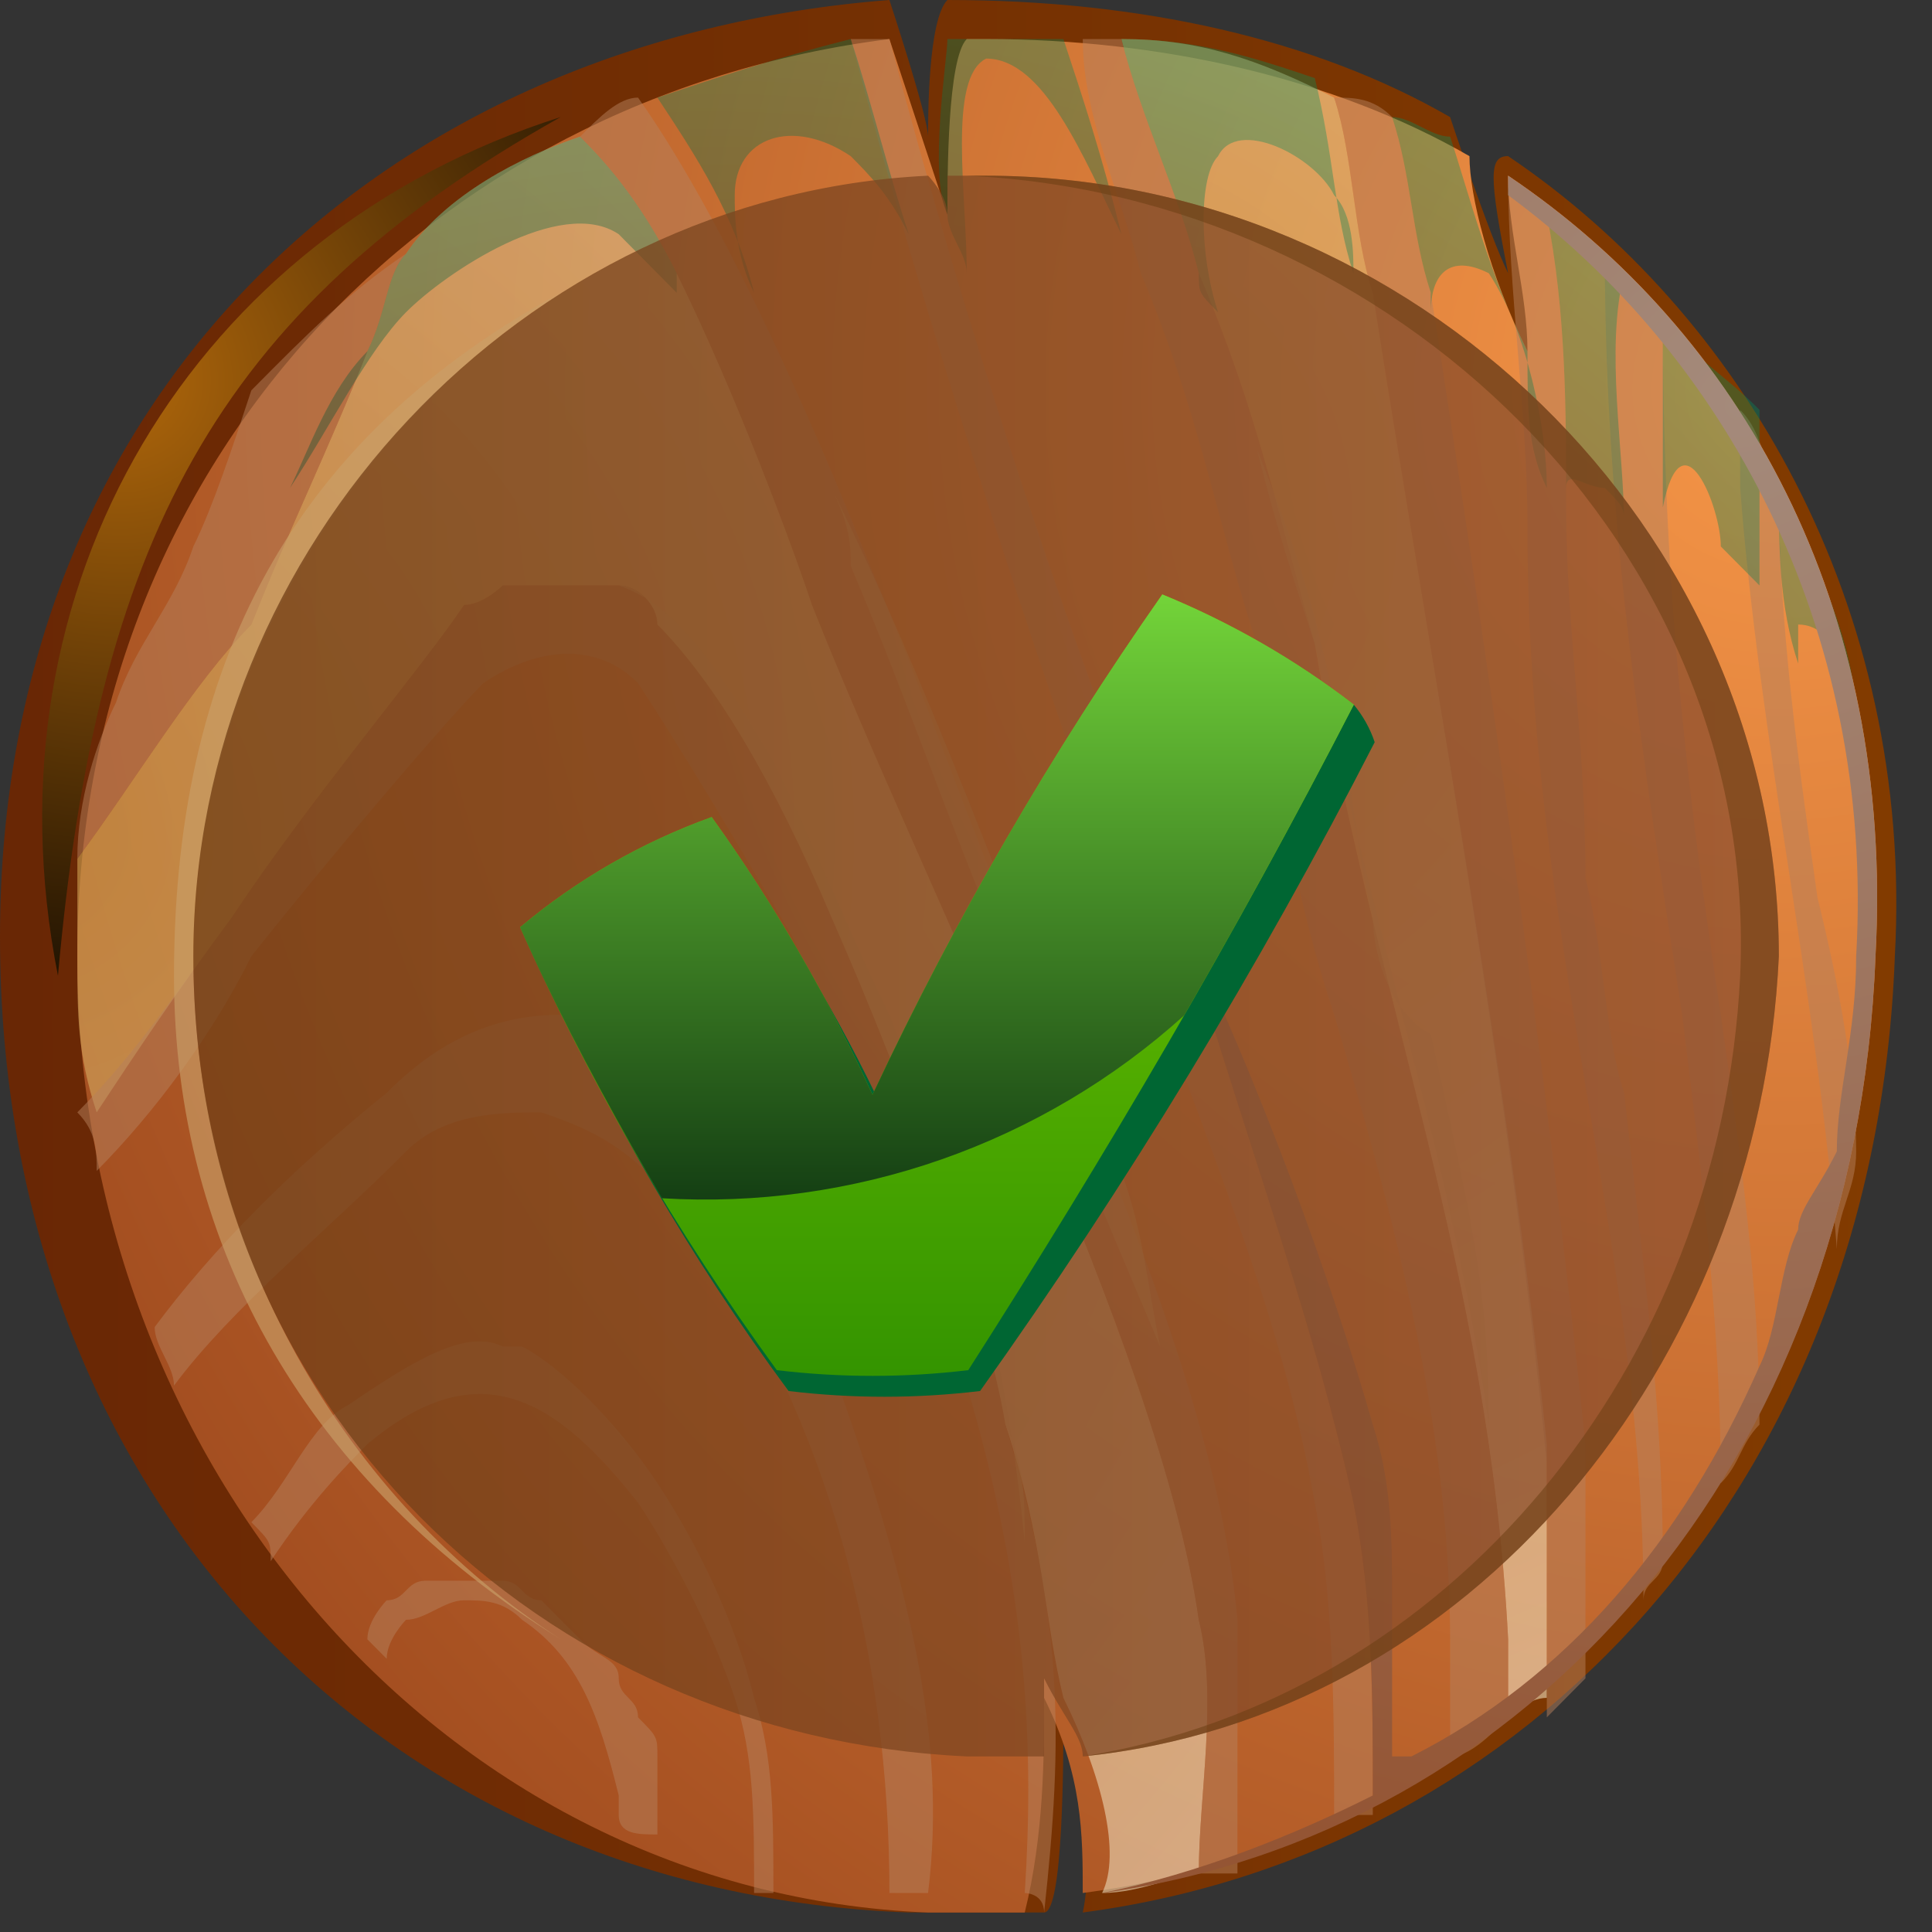
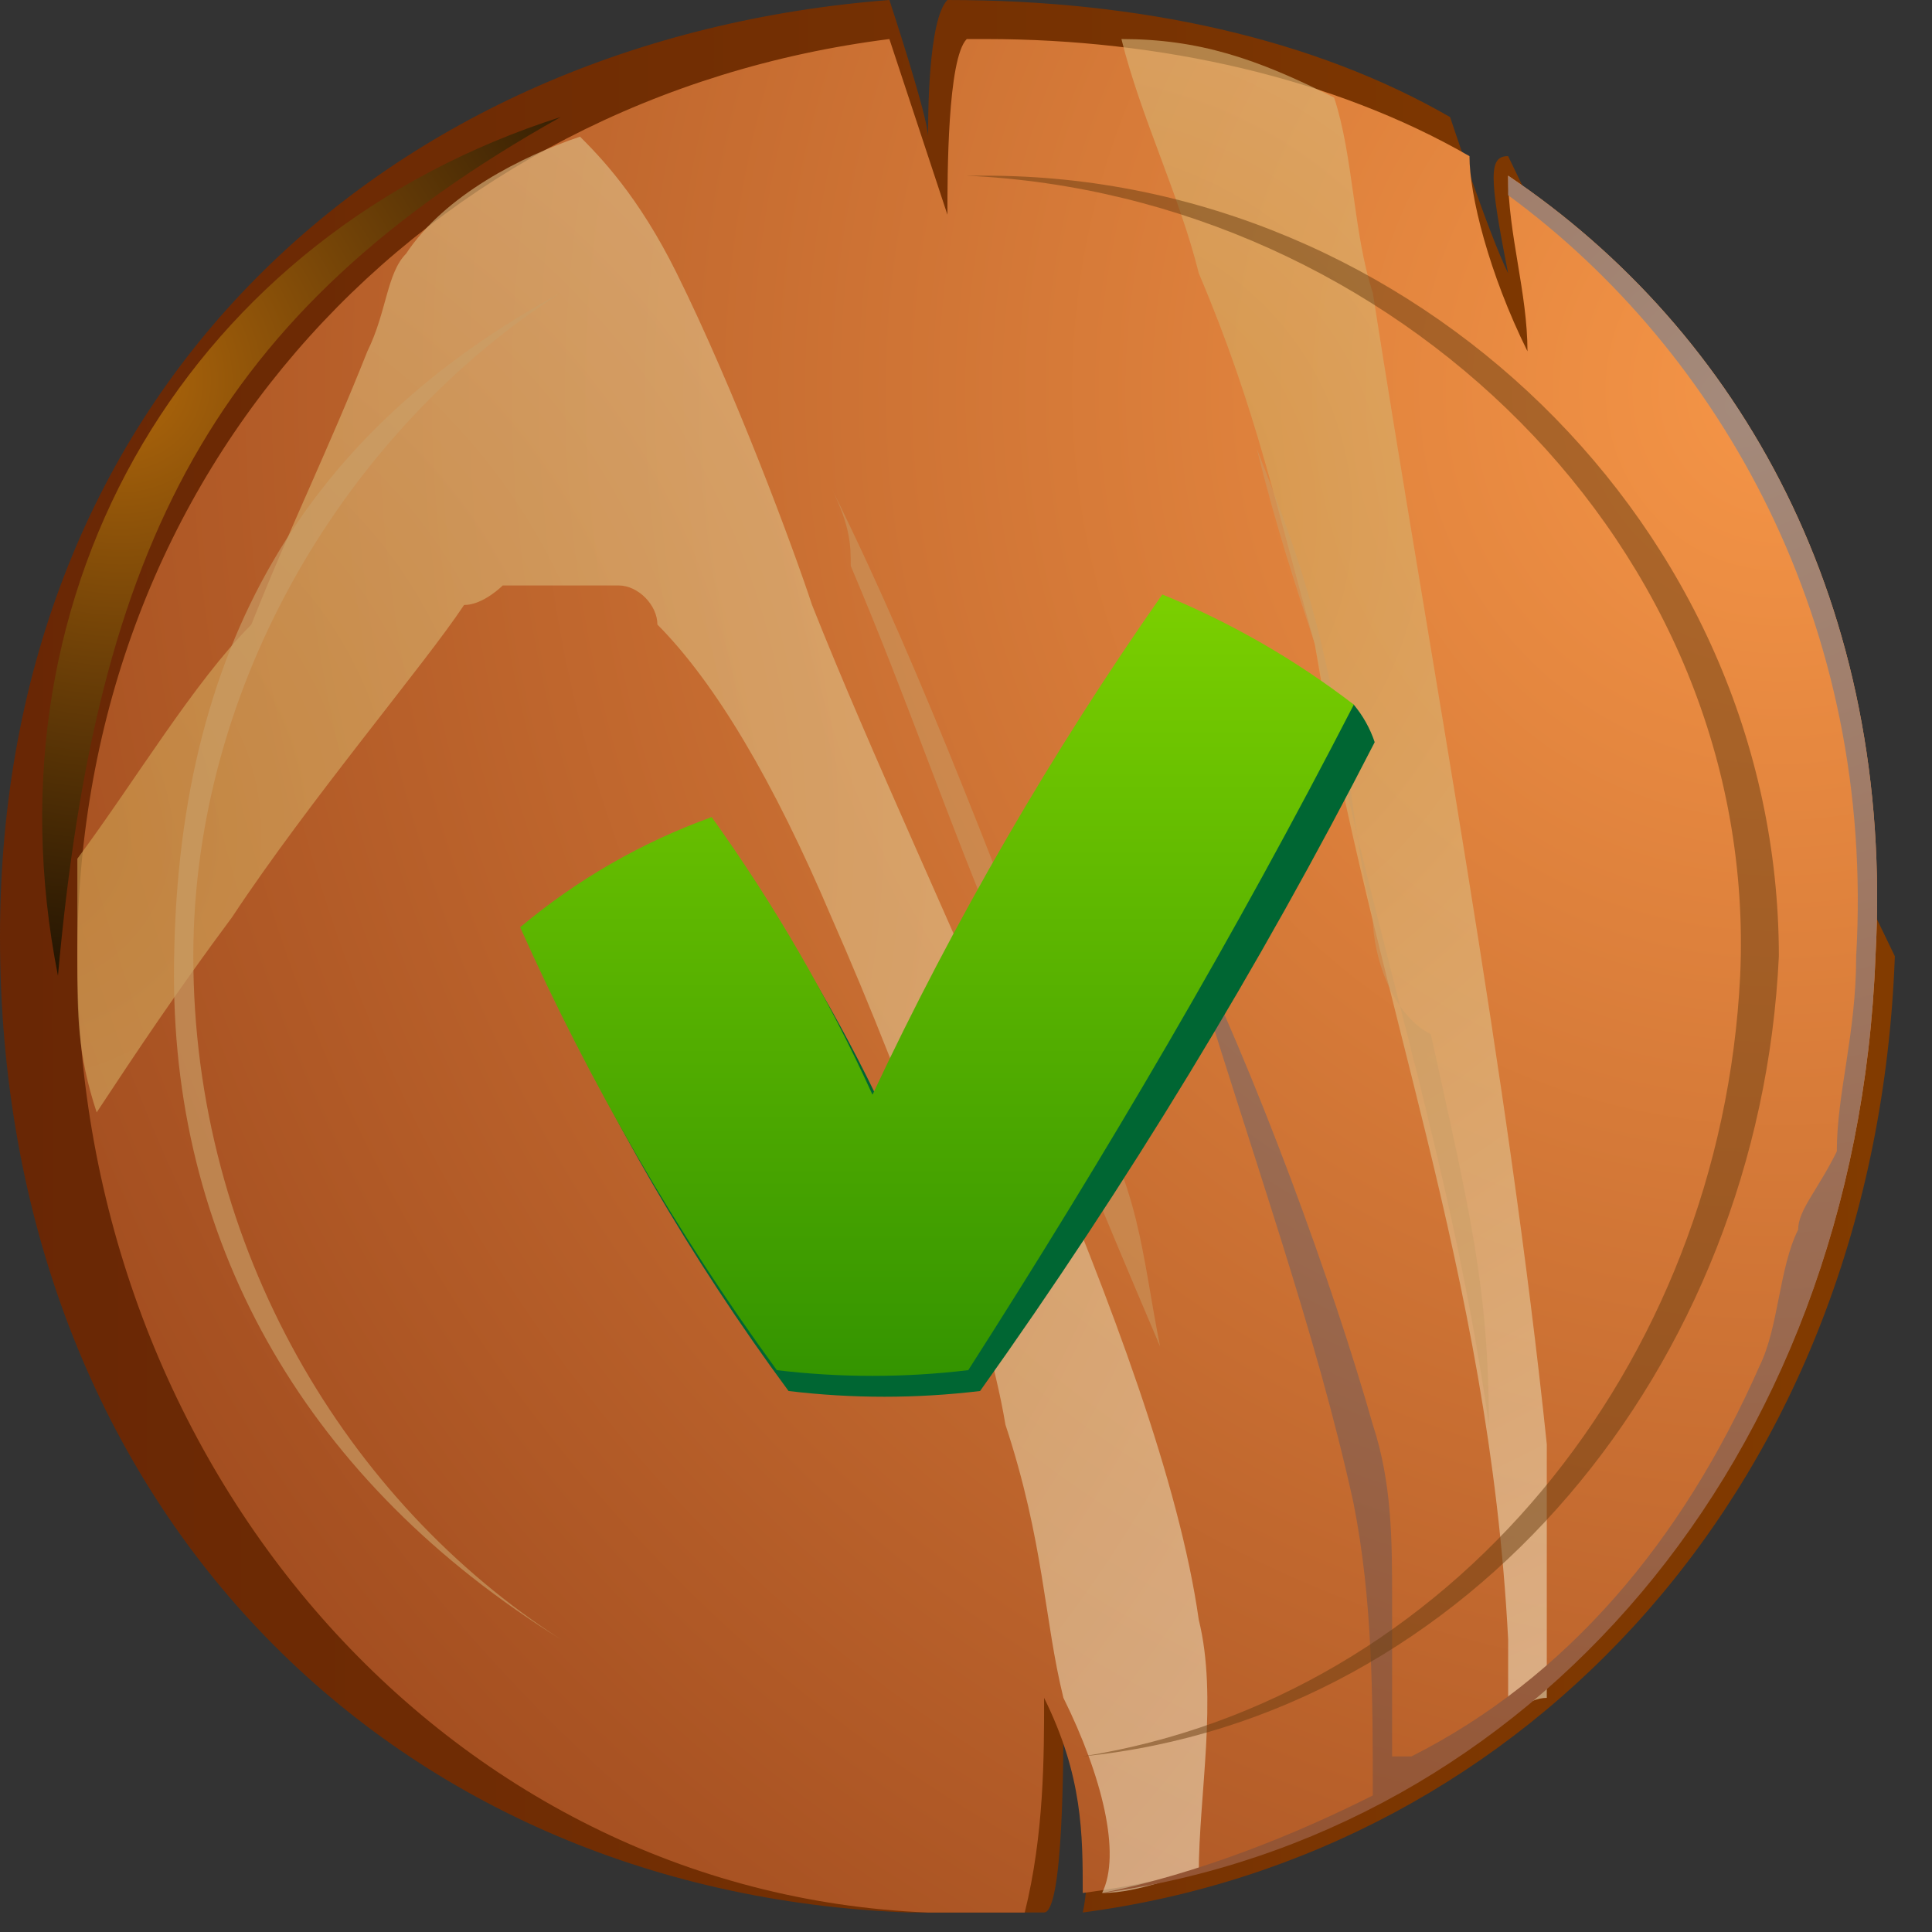
<svg xmlns="http://www.w3.org/2000/svg" width="52" height="52" viewBox="0 0 52 52" fill="none">
  <rect x="0" y="0" width="52" height="52" fill="#333333" stroke="none" />
-   <path fill-rule="evenodd" clip-rule="evenodd" d="M51 25.737C50.479 39.919 41.112 49.899 29.142 51.475C29.142 51.475 29.663 49.374 28.622 46.222C28.622 47.273 28.622 51.475 28.102 51.475C27.061 51.475 26.02 51.475 24.459 51.475C10.408 50.95 -0 40.444 -0 25.212C-0 10.505 10.408 1.05 23.938 -1.18461e-06C23.938 -1.18461e-06 24.979 3.152 24.979 3.677C24.979 3.152 24.979 0.525 25.5 -1.11637e-06C30.704 -8.88889e-07 35.387 1.05 39.03 3.152C39.03 3.152 40.071 6.303 40.591 7.354C40.071 4.727 40.071 4.202 40.591 4.202C46.836 8.404 51.52 16.283 51 25.737Z" fill="url(#paint0_linear_2_5891)" />
+   <path fill-rule="evenodd" clip-rule="evenodd" d="M51 25.737C50.479 39.919 41.112 49.899 29.142 51.475C29.142 51.475 29.663 49.374 28.622 46.222C28.622 47.273 28.622 51.475 28.102 51.475C27.061 51.475 26.02 51.475 24.459 51.475C10.408 50.95 -0 40.444 -0 25.212C-0 10.505 10.408 1.05 23.938 -1.18461e-06C23.938 -1.18461e-06 24.979 3.152 24.979 3.677C24.979 3.152 24.979 0.525 25.5 -1.11637e-06C30.704 -8.88889e-07 35.387 1.05 39.03 3.152C39.03 3.152 40.071 6.303 40.591 7.354C40.071 4.727 40.071 4.202 40.591 4.202Z" fill="url(#paint0_linear_2_5891)" />
  <path fill-rule="evenodd" clip-rule="evenodd" d="M50.479 25.738C49.959 39.395 41.112 49.375 29.142 50.95C29.142 49.375 29.142 47.799 28.102 45.698C28.102 47.274 28.102 49.375 27.581 51.476C26.54 51.476 26.02 51.476 24.979 51.476C11.969 50.95 2.081 39.395 2.081 25.738C2.081 12.607 11.448 2.627 23.938 1.051C24.459 2.627 24.979 4.203 25.5 5.779C25.5 4.728 25.5 1.577 26.02 1.051C26.02 1.051 26.02 1.051 26.54 1.051C31.224 1.051 35.908 2.102 39.551 4.203C39.551 5.253 40.071 7.354 41.112 9.455C41.112 7.88 40.591 6.304 40.591 4.728C46.836 8.93 50.999 16.284 50.479 25.738Z" fill="url(#paint1_radial_2_5891)" />
  <path opacity="0.6" fill-rule="evenodd" clip-rule="evenodd" d="M30.183 1.051C30.704 3.152 31.745 5.253 32.265 7.354C33.826 11.031 34.347 13.658 35.387 17.334C36.949 26.789 40.071 34.142 40.592 44.122C40.592 44.647 40.592 45.698 40.592 46.223C40.592 46.223 41.112 45.698 41.632 45.698C41.632 43.072 41.632 40.971 41.632 38.87C40.592 28.89 38.51 17.86 36.949 7.88C36.428 6.304 36.428 4.203 35.908 2.627C33.826 1.577 32.265 1.051 30.183 1.051Z" fill="url(#paint2_radial_2_5891)" />
  <path opacity="0.6" fill-rule="evenodd" clip-rule="evenodd" d="M21.857 16.284C21.337 14.708 19.776 10.506 18.214 7.354C17.174 5.253 16.133 4.203 15.612 3.678C14.051 4.203 11.969 5.253 10.929 6.829C10.408 7.354 10.408 8.405 9.888 9.455C8.847 12.082 7.806 14.183 6.765 16.809C5.204 18.385 3.643 21.011 2.082 23.112C2.082 24.163 2.082 24.688 2.082 25.738C2.082 27.314 2.082 28.364 2.602 29.94C3.643 28.364 4.684 26.789 6.245 24.688C8.327 21.536 11.449 17.859 12.49 16.284C13.01 16.284 13.531 15.758 13.531 15.758C14.051 15.758 14.571 15.758 15.092 15.758C15.612 15.758 16.133 15.758 16.653 15.758C17.174 15.758 17.694 16.284 17.694 16.809C19.255 18.385 20.816 21.011 22.378 24.688C24.459 29.415 26.541 35.193 27.061 38.344C28.102 41.496 28.102 43.597 28.622 45.698C29.663 47.799 30.184 49.9 29.663 50.95C30.704 50.95 31.745 50.425 32.265 50.425C32.265 48.324 32.786 45.698 32.265 43.597C31.224 36.243 24.98 24.163 21.857 16.284Z" fill="url(#paint3_radial_2_5891)" />
-   <path opacity="0.5" d="M17.694 49.375L17.694 48.849C17.694 48.324 17.694 47.799 17.694 47.274C17.694 46.748 17.694 46.748 17.173 46.223C17.173 45.698 16.653 45.698 16.653 45.173C16.653 44.647 16.133 44.647 15.612 44.122C15.092 43.597 15.092 43.597 14.571 43.072C14.051 43.072 14.051 42.546 13.53 42.546C13.01 42.546 12.49 42.546 12.49 42.546C11.969 42.546 11.449 42.546 11.449 42.546C10.928 42.546 10.928 43.072 10.408 43.072C10.408 43.072 9.888 43.597 9.888 44.122L10.408 44.647C10.408 44.122 10.928 43.597 10.928 43.597C11.449 43.597 11.969 43.072 12.49 43.072C13.01 43.072 13.53 43.072 14.051 43.597C15.612 44.647 16.133 46.223 16.653 48.324L16.653 48.849C16.653 49.375 17.173 49.375 17.694 49.375ZM23.939 50.95C23.939 44.647 22.377 38.344 18.735 33.092C17.173 30.991 16.133 30.465 14.571 29.94C13.53 29.94 11.969 29.94 10.928 30.991C8.847 33.092 6.245 35.193 4.683 37.294C4.683 36.769 4.163 36.243 4.163 35.718C5.724 33.617 7.806 31.516 10.408 29.415C11.969 27.839 13.53 27.314 15.092 27.314C17.694 27.839 20.816 33.617 22.377 36.769C24.459 42.546 25.5 46.748 24.979 50.95C24.979 50.95 24.459 50.95 23.939 50.95ZM27.581 50.95C28.102 43.072 26.541 36.769 21.337 25.213C19.775 22.587 18.214 19.96 17.173 18.385C16.133 17.334 14.571 17.334 13.01 18.385C11.969 19.435 8.847 23.112 6.765 25.738C5.724 27.839 4.163 29.94 2.602 31.516C2.602 30.991 2.602 30.465 2.081 29.94C3.643 28.364 4.683 26.789 6.245 24.688C8.326 21.536 11.449 17.86 12.49 16.284C13.01 16.284 13.53 15.758 13.53 15.758C14.051 15.758 14.571 15.758 15.092 15.758C15.612 15.758 16.133 15.758 16.653 15.758C17.173 15.758 17.694 16.284 17.694 16.809C19.255 18.385 20.816 21.011 22.377 24.688C24.459 29.415 26.541 35.193 27.061 38.344C28.622 43.597 28.622 46.748 28.102 51.476C28.102 50.95 27.581 50.95 27.581 50.95ZM32.265 50.425C32.265 48.324 32.785 45.698 32.265 43.597C31.224 36.243 24.979 24.163 21.857 16.284C21.337 14.708 19.775 10.506 18.214 7.354C17.173 5.253 16.133 4.203 15.612 3.678C16.133 3.152 16.653 2.627 17.173 2.627C19.775 6.304 22.377 12.607 23.418 15.233C24.979 18.91 26.02 22.061 27.581 25.738C29.663 30.991 32.785 37.819 33.306 43.597C33.306 45.698 33.306 47.799 33.306 50.425C32.785 50.425 32.785 50.425 32.265 50.425ZM10.928 6.829C10.408 7.354 10.408 8.405 9.888 9.455C8.847 12.082 7.806 14.183 6.765 16.809C5.204 18.385 3.643 21.011 2.081 23.112C2.081 21.536 2.602 19.96 3.122 18.91C3.643 17.334 4.683 16.284 5.204 14.708C5.724 13.658 6.245 12.082 6.765 10.506C8.326 8.93 9.367 7.88 10.928 6.829ZM35.908 48.849C35.908 46.223 35.908 43.072 35.388 40.445C34.347 34.668 32.265 30.465 30.183 24.163C27.581 16.809 24.979 8.93 22.898 1.051C23.418 1.051 23.939 1.051 23.939 1.051C26.02 8.93 28.622 16.809 31.745 24.688C33.826 31.516 35.388 35.718 36.428 40.445C36.949 43.072 36.949 45.698 36.949 48.849C36.428 48.849 36.428 48.849 35.908 48.849ZM30.183 1.051C30.704 3.152 31.745 5.253 32.265 7.354C33.826 11.031 34.347 13.658 35.388 17.334C36.949 26.789 40.071 34.142 40.592 44.122C40.592 44.647 40.592 45.698 40.592 46.223C40.071 46.748 39.551 47.274 39.03 47.274C39.03 46.223 39.03 45.173 39.03 44.122C39.03 38.344 37.469 32.566 35.908 27.314C34.867 24.163 34.347 21.011 33.826 17.334C32.785 14.183 32.265 11.031 30.704 7.354C30.183 5.253 29.143 3.152 29.143 1.051C29.663 1.051 29.663 1.051 30.183 1.051ZM37.469 3.152C37.99 4.728 37.99 6.304 38.51 7.88C40.071 17.86 41.633 28.89 42.673 38.87C42.673 40.971 42.673 43.072 42.673 45.173C42.153 45.698 42.153 45.698 41.633 46.223C41.633 43.597 41.633 41.496 41.633 39.395C40.592 28.89 38.51 17.86 36.949 7.88C36.428 6.304 36.428 4.203 35.908 2.627C36.428 2.627 36.949 2.627 37.469 3.152ZM41.633 5.779C42.153 8.405 42.153 11.031 42.153 13.658C42.153 16.809 42.673 19.96 42.673 23.637C43.194 25.738 43.194 27.839 43.714 29.415C44.234 34.142 44.755 37.819 44.755 42.021C44.755 42.546 44.234 42.546 44.234 43.072C44.234 33.617 41.112 25.213 41.112 14.183C41.112 11.031 40.592 7.88 40.592 4.728C41.112 5.253 41.112 5.253 41.633 5.779ZM44.755 8.405C44.755 15.233 45.275 20.486 46.316 27.314C46.837 30.991 47.357 34.668 47.357 38.344C46.837 38.87 46.837 39.395 46.316 39.92C46.316 35.718 45.796 31.516 45.275 27.314C44.234 20.486 43.194 14.183 43.194 6.829C43.714 7.354 44.234 7.88 44.755 8.405ZM47.877 13.132C47.877 16.809 48.398 20.486 48.918 24.163C49.439 26.264 49.959 28.89 49.959 30.991C49.959 32.041 49.439 32.566 49.439 33.617C48.918 26.789 47.357 19.96 46.837 13.132C46.837 12.607 46.837 11.556 46.837 11.031C47.357 11.556 47.357 12.082 47.877 13.132ZM6.765 40.971C7.806 39.92 8.326 38.344 9.367 37.819C10.928 36.769 12.49 35.718 13.53 36.243L14.051 36.243C15.092 36.769 16.653 38.344 17.694 39.92C18.735 41.496 19.775 43.597 20.296 45.698C20.816 47.274 20.816 48.849 20.816 50.95L20.296 50.95C20.296 48.849 20.296 47.274 19.775 45.698C19.255 44.122 18.214 42.021 17.173 40.445C15.092 37.819 13.01 36.243 9.888 38.87C9.367 39.395 8.326 40.445 7.286 42.021C7.286 41.496 7.286 41.496 6.765 40.971Z" fill="#B7805C" />
-   <path opacity="0.35" fill-rule="evenodd" clip-rule="evenodd" d="M48.398 16.809C48.398 16.809 48.918 16.809 48.398 16.809C49.439 16.809 49.959 18.385 49.959 19.435C49.959 17.334 48.918 15.233 47.877 13.132C47.877 14.708 47.877 16.284 48.398 17.86C48.398 17.334 48.398 17.334 48.398 16.809ZM47.357 15.758C47.357 14.708 47.357 14.183 47.357 13.132C47.357 12.607 47.357 11.556 47.357 11.031C46.316 9.981 45.275 9.455 44.755 8.405C44.755 10.506 44.755 13.132 44.755 15.233C44.755 14.708 44.755 14.183 44.755 13.658C45.275 11.031 46.316 13.658 46.316 14.708C46.837 15.233 46.837 15.233 47.357 15.758ZM43.714 14.183C43.714 12.082 43.194 9.455 43.714 7.354C42.673 6.304 42.153 6.304 41.633 5.779C42.153 8.405 42.153 11.031 42.153 13.658L42.153 14.183C42.153 13.658 42.153 13.658 42.153 13.132C42.153 12.607 42.673 13.132 43.194 13.132C43.714 13.658 43.714 13.658 43.714 14.183ZM41.112 9.455C40.071 7.354 39.551 5.253 39.03 3.678C38.51 3.678 37.99 3.152 37.469 3.152C37.99 4.728 37.99 6.304 38.51 7.88L38.51 8.405C38.51 7.354 39.03 6.829 40.071 7.354C41.112 8.93 41.633 11.556 41.633 13.132C41.112 12.082 41.112 11.031 41.112 9.455ZM36.428 7.354C35.908 5.779 35.908 4.203 35.388 2.102C33.826 1.577 32.265 1.051 30.183 1.051C30.704 3.152 31.745 5.253 32.265 7.354C32.265 7.88 32.265 7.88 32.785 8.405C32.265 6.829 32.265 4.728 32.785 4.203C33.306 3.152 35.388 4.203 35.908 5.253C36.428 5.779 36.428 6.829 36.428 7.354ZM30.183 6.304C29.663 4.203 29.143 2.627 28.622 1.051C27.581 1.051 26.541 1.051 26.02 1.051C26.02 1.051 26.02 1.051 25.5 1.051C25.5 1.577 24.979 4.728 25.5 5.779C25.5 6.304 26.02 6.829 26.02 7.354C26.02 5.253 25.5 2.102 26.541 1.577C28.102 1.577 29.143 4.203 30.183 6.304ZM24.459 6.304C23.939 4.728 23.418 2.627 22.898 1.051C20.816 1.577 19.255 2.102 17.694 2.627C18.735 4.203 19.775 5.779 20.296 7.88C19.775 6.829 19.775 5.779 19.775 5.253C19.775 3.678 21.337 3.152 22.898 4.203C23.418 4.728 23.939 5.253 24.459 6.304ZM18.214 7.354C17.173 5.253 16.132 4.203 15.612 3.678C14.051 4.203 11.969 5.253 10.928 6.829C10.408 7.354 10.408 8.405 9.888 9.455C8.847 10.506 8.326 12.082 7.806 13.132C8.847 11.556 9.888 9.455 10.928 8.405C11.969 7.354 15.092 5.253 16.653 6.304C17.173 6.829 17.694 7.354 18.214 7.88L18.214 7.354Z" fill="url(#paint4_radial_2_5891)" />
  <path fill-rule="evenodd" clip-rule="evenodd" d="M15.091 3.15C5.723 8.402 2.601 14.706 1.56 26.261C-0.521 15.756 5.203 6.301 15.091 3.15Z" fill="url(#paint5_radial_2_5891)" />
  <path fill-rule="evenodd" clip-rule="evenodd" d="M40.591 5.254C46.316 9.456 50.479 16.81 49.959 25.739C49.959 27.84 49.438 29.416 49.438 30.991C48.918 32.042 48.398 32.567 48.398 33.093C47.877 34.143 47.877 35.719 47.357 36.769C45.275 41.497 42.153 45.173 37.989 47.274L37.469 47.274C37.469 47.274 37.469 47.274 37.469 46.749L37.469 46.224C37.469 45.173 37.469 44.123 37.469 43.072C37.469 41.497 37.469 39.921 36.949 38.345C35.908 34.668 33.826 28.89 31.744 24.689C33.826 31.517 35.387 35.719 36.428 40.446C36.949 43.072 36.949 45.699 36.949 48.325C34.867 49.375 32.265 50.426 29.663 50.951C41.112 49.375 49.959 39.395 50.479 25.739C50.999 16.284 46.836 8.931 40.591 4.729L40.591 5.254Z" fill="url(#paint6_radial_2_5891)" />
  <path opacity="0.5" fill-rule="evenodd" clip-rule="evenodd" d="M29.142 29.414C27.061 24.162 24.979 18.384 22.377 13.131C22.898 14.182 22.898 14.707 22.898 15.232C24.459 18.909 25.5 22.061 27.061 25.737C28.102 28.889 29.663 32.566 31.224 36.242C30.704 33.616 30.704 32.04 29.142 29.414Z" fill="#CA9E67" />
-   <path opacity="0.5" fill-rule="evenodd" clip-rule="evenodd" d="M22.376 24.687C24.458 29.414 26.539 35.192 27.06 38.343C27.58 39.394 27.58 40.444 27.58 41.495C27.06 36.242 26.019 32.566 23.937 27.313C22.896 25.212 21.856 22.586 20.815 20.485C19.253 17.859 18.213 16.283 16.651 15.758C17.172 15.758 17.692 16.283 17.692 16.808C19.253 18.384 20.815 21.01 22.376 24.687Z" fill="#CA9E67" />
  <path opacity="0.5" fill-rule="evenodd" clip-rule="evenodd" d="M35.908 18.908C35.388 16.282 34.868 14.706 33.827 12.08C34.347 14.181 34.868 15.757 35.388 17.332C36.949 25.211 39.031 30.989 40.072 38.343C40.072 34.666 39.551 32.565 38.511 27.837C37.47 27.312 36.949 25.736 36.949 24.686C36.429 22.585 36.429 21.009 35.908 18.908Z" fill="#CA9E67" />
  <path opacity="0.65" fill-rule="evenodd" clip-rule="evenodd" d="M15.091 44.121C9.366 40.444 5.203 33.616 5.203 25.737C5.203 18.384 9.366 11.556 15.091 7.879C8.326 11.556 4.683 17.333 4.683 26.263C4.683 33.616 8.326 39.919 15.091 44.121Z" fill="#CA9E67" />
-   <path opacity="0.75" fill-rule="evenodd" clip-rule="evenodd" d="M29.143 47.274C39.551 46.224 47.358 36.769 47.878 25.739C47.878 14.183 37.99 4.729 26.541 4.729C26.021 4.729 26.021 4.729 25.5 4.729C25.5 5.254 25.5 5.779 25.5 5.779C25.5 5.254 24.98 4.729 24.98 4.729C14.051 5.254 5.204 14.709 5.204 25.739C5.204 37.82 14.572 46.749 26.021 47.274C26.541 47.274 27.582 47.274 28.102 47.274C28.102 46.749 28.102 45.699 28.102 45.173C28.623 46.224 29.143 46.749 29.143 47.274Z" fill="url(#paint7_linear_2_5891)" />
  <path opacity="0.5" fill-rule="evenodd" clip-rule="evenodd" d="M26.021 4.729C37.47 5.254 47.358 14.709 46.837 26.264C46.317 36.769 39.031 45.699 29.143 47.274C39.551 46.224 47.358 36.769 47.878 25.739C47.878 14.183 37.99 4.729 26.541 4.729C26.021 4.729 26.021 4.729 26.021 4.729Z" fill="#683C11" />
  <path fill-rule="evenodd" clip-rule="evenodd" d="M26.379 37.439C30.338 31.882 33.888 26.045 37 19.976C36.877 19.607 36.685 19.265 36.437 18.966C34.986 18.142 33.445 17.485 31.845 17.011C28.863 21.268 26.254 25.773 24.045 30.475C22.849 27.849 21.399 25.347 19.716 23.002C17.836 23.68 16.091 24.684 14.562 25.968C16.355 30.023 18.589 33.87 21.224 37.439C22.936 37.645 24.667 37.645 26.379 37.439Z" fill="#006633" />
  <path fill-rule="evenodd" clip-rule="evenodd" d="M26.061 36.878C29.755 31.103 33.249 25.162 36.438 18.965C34.86 17.752 33.127 16.755 31.284 16C28.302 20.258 25.692 24.762 23.483 29.464C22.287 26.839 20.837 24.337 19.155 21.992C17.275 22.669 15.529 23.673 14 24.957C15.876 29.162 18.192 33.157 20.908 36.878C22.619 37.083 24.35 37.083 26.061 36.878Z" fill="url(#paint8_linear_2_5891)" />
-   <path style="mix-blend-mode:screen" fill-rule="evenodd" clip-rule="evenodd" d="M22.13 26.744C21.24 25.099 20.247 23.511 19.155 21.992C17.275 22.669 15.529 23.673 14 24.957C14.777 26.744 15.88 28.865 16.998 30.838C17.272 31.321 17.547 31.794 17.818 32.251C20.372 32.406 22.931 32.049 25.345 31.204C27.759 30.358 29.979 29.04 31.874 27.327C33.453 24.588 34.974 21.8 36.438 18.965C34.86 17.752 33.127 16.755 31.284 16C28.321 20.23 25.725 24.704 23.526 29.375L23.483 29.464C23.055 28.529 22.604 27.622 22.13 26.744Z" fill="url(#paint9_linear_2_5891)" />
  <defs>
    <linearGradient id="paint0_linear_2_5891" x1="0.135" y1="25.952" x2="51" y2="25.952" gradientUnits="userSpaceOnUse">
      <stop stop-color="#692705" />
      <stop offset="1" stop-color="#823B00" />
    </linearGradient>
    <radialGradient id="paint1_radial_2_5891" cx="0" cy="0" r="1" gradientUnits="userSpaceOnUse" gradientTransform="translate(48.108 10.803) rotate(90) scale(53.458 52.965)">
      <stop stop-color="#F59547" />
      <stop offset="1" stop-color="#A14C1F" />
    </radialGradient>
    <radialGradient id="paint2_radial_2_5891" cx="0" cy="0" r="1" gradientUnits="userSpaceOnUse" gradientTransform="translate(28.35 13.979) rotate(90) scale(54.484 53.982)">
      <stop stop-color="#CFA04D" />
      <stop offset="1" stop-color="white" />
    </radialGradient>
    <radialGradient id="paint3_radial_2_5891" cx="0" cy="0" r="1" gradientUnits="userSpaceOnUse" gradientTransform="translate(0.867 22.527) rotate(90) scale(67.123 66.504)">
      <stop stop-color="#CFA04D" />
      <stop offset="1" stop-color="white" />
    </radialGradient>
    <radialGradient id="paint4_radial_2_5891" cx="0" cy="0" r="1" gradientUnits="userSpaceOnUse" gradientTransform="translate(19.056 38.837) rotate(90) scale(46.512 46.083)">
      <stop offset="0.35" />
      <stop offset="1" stop-color="#00B875" />
    </radialGradient>
    <radialGradient id="paint5_radial_2_5891" cx="0" cy="0" r="1" gradientUnits="userSpaceOnUse" gradientTransform="translate(3.25 10.201) rotate(90) scale(20.184 19.998)">
      <stop stop-color="#B0670B" />
      <stop offset="1" />
    </radialGradient>
    <radialGradient id="paint6_radial_2_5891" cx="0" cy="0" r="1" gradientUnits="userSpaceOnUse" gradientTransform="translate(46.84 11.133) rotate(90) scale(39.595 39.229)">
      <stop stop-color="#A48A7B" />
      <stop offset="1" stop-color="#945534" />
    </radialGradient>
    <linearGradient id="paint7_linear_2_5891" x1="5.362" y1="25.956" x2="47.721" y2="25.956" gradientUnits="userSpaceOnUse">
      <stop stop-color="#703E15" />
      <stop offset="1" stop-color="#8F502F" />
    </linearGradient>
    <linearGradient id="paint8_linear_2_5891" x1="25.219" y1="37.032" x2="25.219" y2="16" gradientUnits="userSpaceOnUse">
      <stop stop-color="#349400" />
      <stop offset="1" stop-color="#7BCF00" />
    </linearGradient>
    <linearGradient id="paint9_linear_2_5891" x1="25.219" y1="32.489" x2="25.219" y2="16" gradientUnits="userSpaceOnUse">
      <stop stop-color="#133D13" />
      <stop offset="1" stop-color="#73D439" />
    </linearGradient>
  </defs>
</svg>